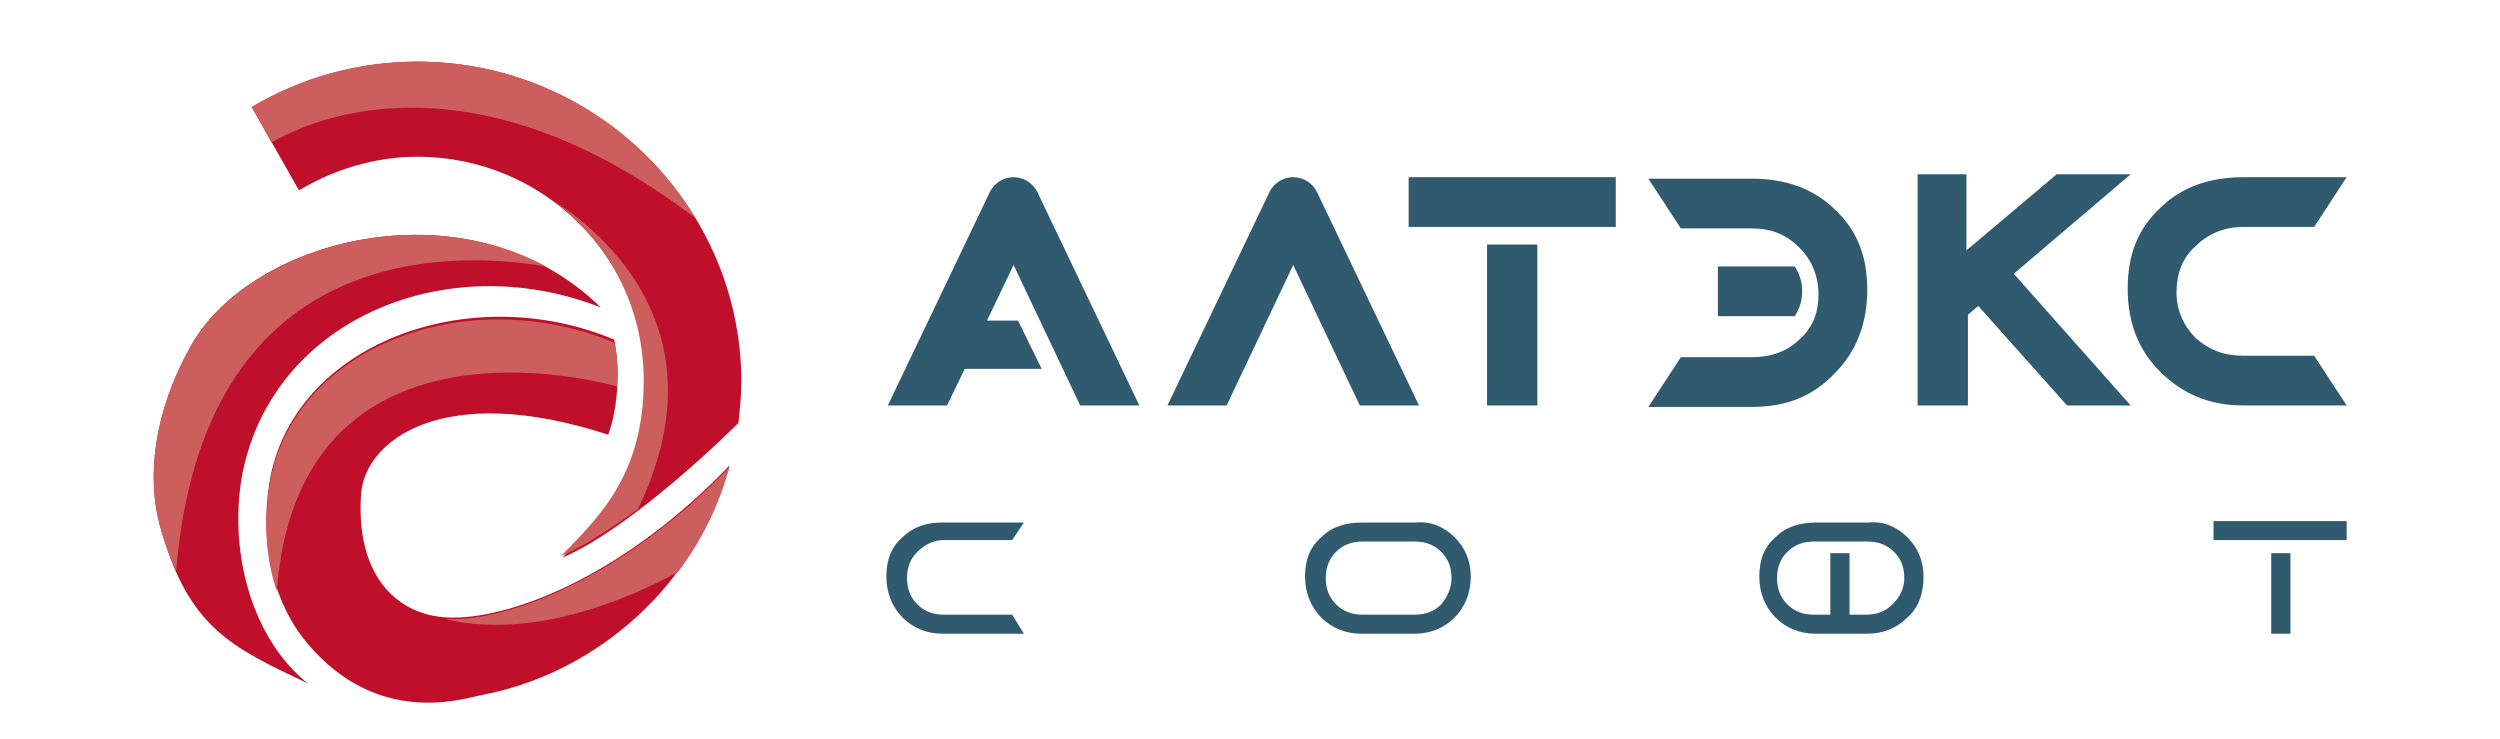
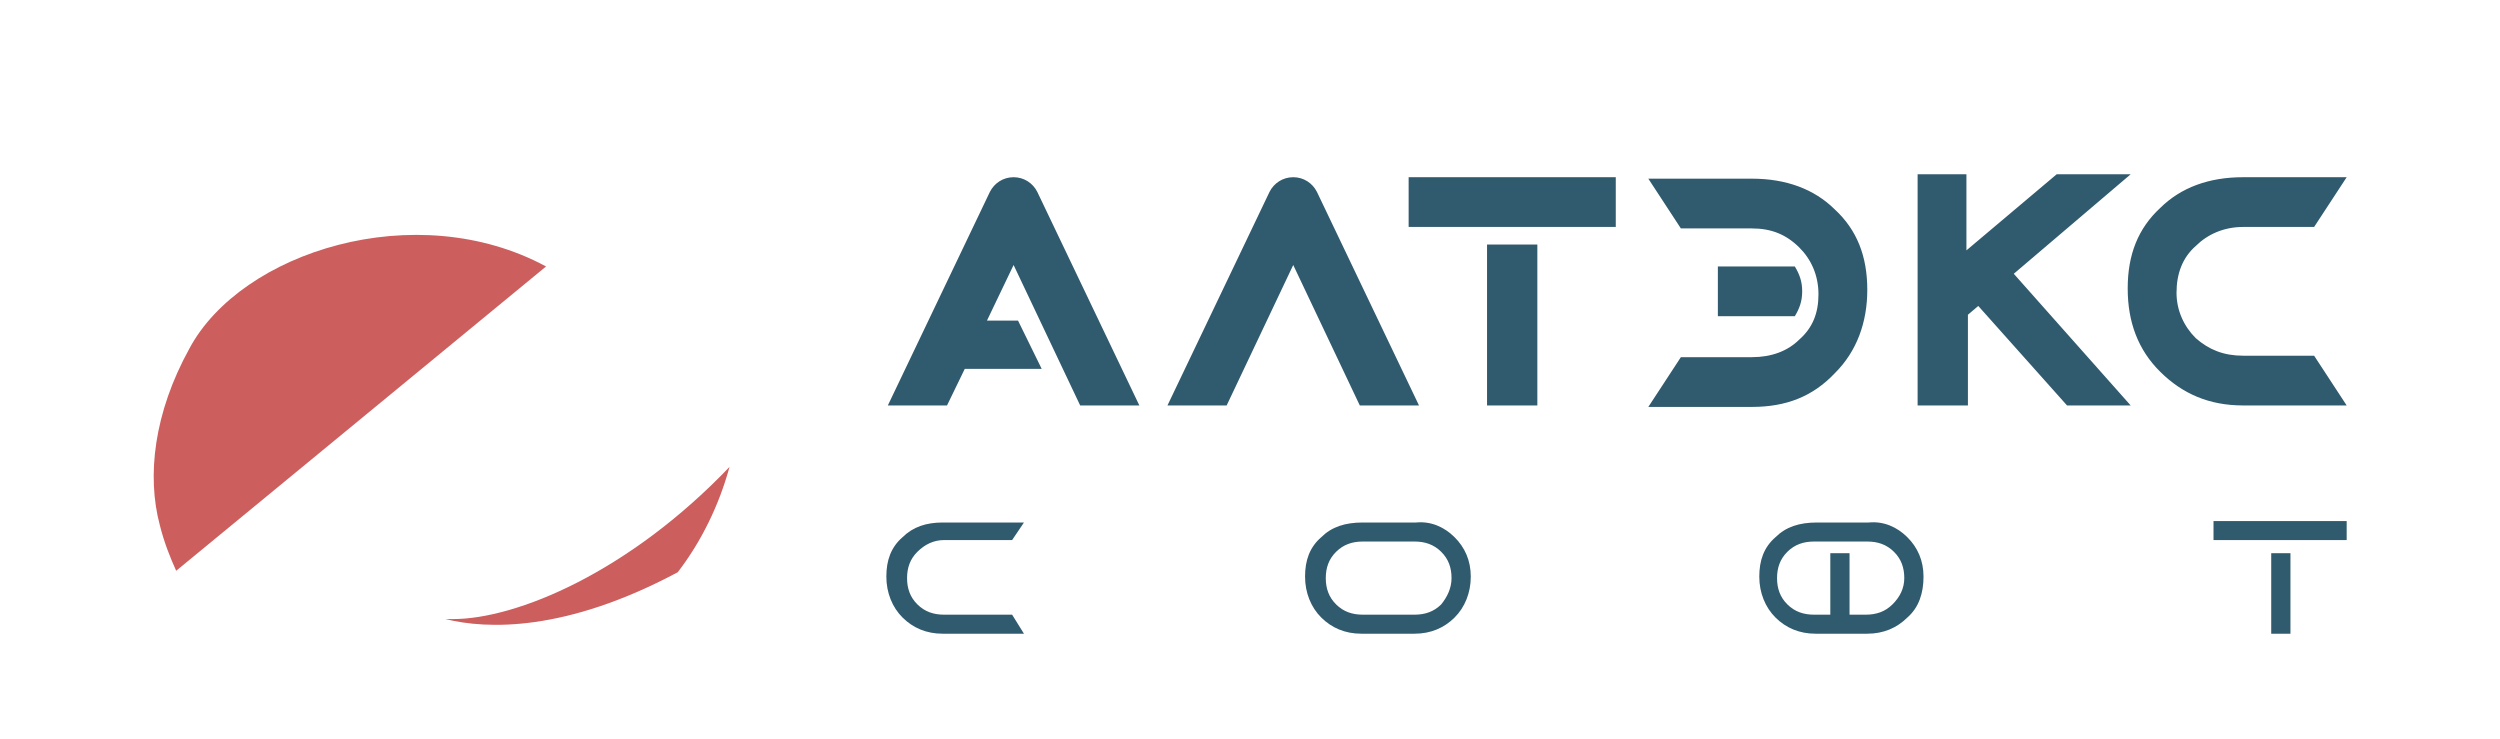
<svg xmlns="http://www.w3.org/2000/svg" viewBox="1925.889 2478.094 148.2 43.8" width="148.2" height="43.8" data-guides="{&quot;vertical&quot;:[],&quot;horizontal&quot;:[]}">
  <path fill="rgb(48, 90, 110)" stroke="none" fill-opacity="1" stroke-width="1" stroke-opacity="1" color="rgb(51, 51, 51)" font-size-adjust="none" class="st0" id="tSvgf27d23c570" title="Path 3" d="M 2032.723 2495.364 C 2032.723 2495.364 2032.723 2495.364 2032.723 2495.364C 2032.723 2494.757 2032.548 2494.323 2032.285 2493.89C 2030.764 2493.89 2029.244 2493.89 2027.724 2493.89C 2027.724 2494.873 2027.724 2495.856 2027.724 2496.839C 2029.244 2496.839 2030.764 2496.839 2032.285 2496.839C 2032.548 2496.405 2032.723 2495.971 2032.723 2495.364ZM 2010.007 2502.129 C 2010.007 2502.129 2010.007 2502.129 2010.007 2502.129C 2007.99 2497.908 2005.972 2493.687 2003.955 2489.466C 2003.692 2488.946 2003.166 2488.599 2002.552 2488.599C 2001.938 2488.599 2001.411 2488.946 2001.148 2489.466C 1999.131 2493.687 1997.114 2497.908 1995.096 2502.129C 1996.266 2502.129 1997.435 2502.129 1998.605 2502.129C 1999.92 2499.354 2001.236 2496.578 2002.552 2493.803C 2003.867 2496.578 2005.183 2499.354 2006.498 2502.129C 2007.668 2502.129 2008.837 2502.129 2010.007 2502.129ZM 1985.975 2488.599 C 1985.975 2488.599 1985.975 2488.599 1985.975 2488.599C 1985.361 2488.599 1984.835 2488.946 1984.571 2489.466C 1982.554 2493.687 1980.537 2497.908 1978.52 2502.129C 1979.689 2502.129 1980.858 2502.129 1982.028 2502.129C 1982.379 2501.407 1982.73 2500.684 1983.08 2499.961C 1984.601 2499.961 1986.121 2499.961 1987.641 2499.961C 1987.173 2499.007 1986.706 2498.053 1986.238 2497.099C 1985.624 2497.099 1985.01 2497.099 1984.396 2497.099C 1984.922 2496 1985.449 2494.902 1985.975 2493.803C 1987.29 2496.578 1988.606 2499.354 1989.922 2502.129C 1991.091 2502.129 1992.261 2502.129 1993.43 2502.129C 1991.413 2497.908 1989.395 2493.687 1987.378 2489.466C 1987.115 2488.946 1986.589 2488.599 1985.975 2488.599ZM 2052.195 2488.425 C 2052.195 2488.425 2052.195 2488.425 2052.195 2488.425C 2050.733 2488.425 2049.271 2488.425 2047.809 2488.425C 2046.026 2489.929 2044.242 2491.432 2042.459 2492.936C 2042.459 2491.432 2042.459 2489.929 2042.459 2488.425C 2041.494 2488.425 2040.529 2488.425 2039.565 2488.425C 2039.565 2490.131 2039.565 2491.837 2039.565 2493.543C 2039.565 2493.543 2039.565 2493.543 2039.565 2493.543C 2039.565 2496.405 2039.565 2499.267 2039.565 2502.129C 2040.559 2502.129 2041.553 2502.129 2042.547 2502.129C 2042.547 2500.337 2042.547 2498.544 2042.547 2496.752C 2042.751 2496.578 2042.956 2496.405 2043.161 2496.231C 2044.915 2498.197 2046.669 2500.163 2048.423 2502.129C 2049.68 2502.129 2050.937 2502.129 2052.195 2502.129C 2049.885 2499.527 2047.575 2496.925 2045.266 2494.323C 2047.575 2492.357 2049.885 2490.391 2052.195 2488.425ZM 2009.393 2491.548 C 2009.393 2491.548 2009.393 2491.548 2009.393 2491.548C 2013.486 2491.548 2017.579 2491.548 2021.672 2491.548C 2021.672 2490.565 2021.672 2489.582 2021.672 2488.599C 2017.579 2488.599 2013.486 2488.599 2009.393 2488.599C 2009.393 2489.582 2009.393 2490.565 2009.393 2491.548ZM 2014.041 2502.129 C 2014.041 2502.129 2014.041 2502.129 2014.041 2502.129C 2015.035 2502.129 2016.029 2502.129 2017.023 2502.129C 2017.023 2498.949 2017.023 2495.769 2017.023 2492.589C 2016.029 2492.589 2015.035 2492.589 2014.041 2492.589C 2014.041 2495.769 2014.041 2498.949 2014.041 2502.129ZM 2036.582 2495.277 C 2036.582 2495.277 2036.582 2495.277 2036.582 2495.277C 2036.582 2493.283 2035.968 2491.721 2034.653 2490.507C 2033.425 2489.293 2031.758 2488.686 2029.741 2488.686C 2027.695 2488.686 2025.648 2488.686 2023.602 2488.686C 2024.245 2489.669 2024.888 2490.652 2025.531 2491.635C 2026.935 2491.635 2028.338 2491.635 2029.741 2491.635C 2030.881 2491.635 2031.758 2491.982 2032.548 2492.762C 2033.25 2493.456 2033.688 2494.41 2033.688 2495.538C 2033.688 2496.665 2033.337 2497.532 2032.548 2498.226C 2031.846 2498.92 2030.881 2499.267 2029.741 2499.267C 2028.338 2499.267 2026.935 2499.267 2025.531 2499.267C 2024.888 2500.25 2024.245 2501.233 2023.602 2502.216C 2025.648 2502.216 2027.695 2502.216 2029.741 2502.216C 2031.758 2502.216 2033.337 2501.609 2034.653 2500.221C 2035.968 2498.92 2036.582 2497.186 2036.582 2495.277ZM 2065 2502.129 C 2065 2502.129 2065 2502.129 2065 2502.129C 2064.357 2501.146 2063.714 2500.163 2063.07 2499.18C 2061.667 2499.18 2060.264 2499.18 2058.86 2499.18C 2057.72 2499.18 2056.843 2498.833 2056.054 2498.14C 2055.352 2497.446 2054.913 2496.492 2054.913 2495.451C 2054.913 2494.323 2055.264 2493.369 2056.054 2492.675C 2056.755 2491.982 2057.72 2491.548 2058.86 2491.548C 2060.264 2491.548 2061.667 2491.548 2063.07 2491.548C 2063.714 2490.565 2064.357 2489.582 2065 2488.599C 2062.953 2488.599 2060.907 2488.599 2058.86 2488.599C 2056.843 2488.599 2055.177 2489.206 2053.949 2490.42C 2052.633 2491.635 2052.019 2493.196 2052.019 2495.191C 2052.019 2497.186 2052.633 2498.833 2053.949 2500.135C 2055.264 2501.436 2056.843 2502.129 2058.86 2502.129C 2060.907 2502.129 2062.953 2502.129 2065 2502.129ZM 2038.775 2512.364 C 2038.775 2512.364 2038.775 2512.364 2038.775 2512.364C 2038.775 2511.757 2038.6 2511.236 2038.161 2510.803C 2037.723 2510.369 2037.196 2510.196 2036.582 2510.196C 2035.53 2510.196 2034.477 2510.196 2033.425 2510.196C 2032.811 2510.196 2032.285 2510.369 2031.846 2510.803C 2031.408 2511.236 2031.232 2511.757 2031.232 2512.364C 2031.232 2512.971 2031.408 2513.491 2031.846 2513.925C 2032.285 2514.359 2032.811 2514.532 2033.425 2514.532C 2033.63 2514.532 2033.834 2514.532 2034.039 2514.532C 2034.039 2514.532 2034.039 2514.532 2034.039 2514.532C 2034.156 2514.532 2034.273 2514.532 2034.39 2514.532C 2034.39 2513.318 2034.39 2512.104 2034.39 2510.889C 2034.77 2510.889 2035.15 2510.889 2035.53 2510.889C 2035.53 2512.104 2035.53 2513.318 2035.53 2514.532C 2035.647 2514.532 2035.764 2514.532 2035.881 2514.532C 2035.881 2514.532 2035.881 2514.532 2035.881 2514.532C 2036.085 2514.532 2036.29 2514.532 2036.495 2514.532C 2037.109 2514.532 2037.635 2514.359 2038.073 2513.925C 2038.512 2513.491 2038.775 2512.971 2038.775 2512.364ZM 2038.951 2509.935 C 2038.951 2509.935 2038.951 2509.935 2038.951 2509.935C 2039.565 2510.543 2039.915 2511.323 2039.915 2512.277C 2039.915 2513.231 2039.652 2514.099 2038.951 2514.706C 2038.337 2515.313 2037.547 2515.66 2036.582 2515.66C 2036.436 2515.66 2036.29 2515.66 2036.144 2515.66C 2036.056 2515.66 2035.968 2515.66 2035.881 2515.66C 2035.764 2515.66 2035.647 2515.66 2035.53 2515.66C 2035.15 2515.66 2034.77 2515.66 2034.39 2515.66C 2034.273 2515.66 2034.156 2515.66 2034.039 2515.66C 2033.98 2515.66 2033.922 2515.66 2033.863 2515.66C 2033.747 2515.66 2033.63 2515.66 2033.513 2515.66C 2032.548 2515.66 2031.758 2515.313 2031.145 2514.706C 2030.531 2514.099 2030.18 2513.231 2030.18 2512.277C 2030.18 2511.323 2030.443 2510.543 2031.145 2509.935C 2031.758 2509.328 2032.548 2509.068 2033.6 2509.068C 2034.624 2509.068 2035.647 2509.068 2036.67 2509.068C 2037.547 2508.981 2038.337 2509.328 2038.951 2509.935ZM 2057.106 2510.109 C 2057.106 2510.109 2057.106 2510.109 2057.106 2510.109C 2059.737 2510.109 2062.369 2510.109 2065 2510.109C 2065 2509.733 2065 2509.357 2065 2508.981C 2062.369 2508.981 2059.737 2508.981 2057.106 2508.981C 2057.106 2509.357 2057.106 2509.733 2057.106 2510.109ZM 2060.527 2515.66 C 2060.527 2515.66 2060.527 2515.66 2060.527 2515.66C 2060.907 2515.66 2061.287 2515.66 2061.667 2515.66C 2061.667 2514.07 2061.667 2512.48 2061.667 2510.889C 2061.287 2510.889 2060.907 2510.889 2060.527 2510.889C 2060.527 2512.48 2060.527 2514.07 2060.527 2515.66ZM 2011.936 2512.364 C 2011.936 2512.364 2011.936 2512.364 2011.936 2512.364C 2011.936 2511.757 2011.761 2511.236 2011.322 2510.803C 2010.884 2510.369 2010.358 2510.196 2009.744 2510.196C 2008.72 2510.196 2007.697 2510.196 2006.674 2510.196C 2006.06 2510.196 2005.534 2510.369 2005.095 2510.803C 2004.657 2511.236 2004.481 2511.757 2004.481 2512.364C 2004.481 2512.971 2004.657 2513.491 2005.095 2513.925C 2005.534 2514.359 2006.06 2514.532 2006.674 2514.532C 2007.697 2514.532 2008.72 2514.532 2009.744 2514.532C 2010.358 2514.532 2010.884 2514.359 2011.322 2513.925C 2011.673 2513.491 2011.936 2512.971 2011.936 2512.364ZM 2012.112 2509.935 C 2012.112 2509.935 2012.112 2509.935 2012.112 2509.935C 2012.726 2510.543 2013.077 2511.323 2013.077 2512.277C 2013.077 2513.231 2012.726 2514.099 2012.112 2514.706C 2011.498 2515.313 2010.708 2515.66 2009.744 2515.66C 2008.691 2515.66 2007.639 2515.66 2006.586 2515.66C 2005.621 2515.66 2004.832 2515.313 2004.218 2514.706C 2003.604 2514.099 2003.253 2513.231 2003.253 2512.277C 2003.253 2511.323 2003.516 2510.543 2004.218 2509.935C 2004.832 2509.328 2005.621 2509.068 2006.674 2509.068C 2007.726 2509.068 2008.779 2509.068 2009.831 2509.068C 2010.708 2508.981 2011.498 2509.328 2012.112 2509.935ZM 1980.274 2510.803 C 1979.835 2511.236 1979.66 2511.757 1979.66 2512.364C 1979.66 2512.971 1979.835 2513.491 1980.274 2513.925C 1980.712 2514.359 1981.239 2514.532 1981.852 2514.532C 1983.197 2514.532 1984.542 2514.532 1985.887 2514.532C 1986.121 2514.908 1986.355 2515.284 1986.589 2515.66C 1984.981 2515.66 1983.373 2515.66 1981.765 2515.66C 1980.8 2515.66 1980.011 2515.313 1979.397 2514.706C 1978.783 2514.099 1978.432 2513.231 1978.432 2512.277C 1978.432 2511.323 1978.695 2510.543 1979.397 2509.935C 1980.011 2509.328 1980.8 2509.068 1981.765 2509.068C 1983.373 2509.068 1984.981 2509.068 1986.589 2509.068C 1986.355 2509.415 1986.121 2509.762 1985.887 2510.109C 1984.542 2510.109 1983.197 2510.109 1981.852 2510.109C 1981.239 2510.109 1980.712 2510.369 1980.274 2510.803Z" style="" />
-   <path fill="rgb(192, 15, 43)" stroke="none" fill-opacity="1" stroke-width="1" stroke-opacity="1" color="rgb(51, 51, 51)" font-size-adjust="none" class="st1" id="tSvgb45af4c004" title="Path 4" d="M 1950.628 2481.747 C 1950.628 2481.747 1950.628 2481.747 1950.628 2481.747C 1947.032 2481.747 1943.699 2482.788 1940.805 2484.436C 1941.741 2486.084 1942.676 2487.732 1943.612 2489.38C 1945.629 2488.165 1948.085 2487.385 1950.628 2487.385C 1958.084 2487.385 1964.135 2493.369 1964.135 2500.742C 1964.135 2506.379 1961.416 2508.895 1959.224 2511.15C 1963.521 2509.328 1969.661 2503.17 1969.661 2503.17C 1969.749 2502.39 1969.836 2501.522 1969.836 2500.742C 1969.836 2490.247 1961.153 2481.747 1950.628 2481.747ZM 1940.191 2506.553 C 1940.191 2506.553 1940.191 2506.553 1940.191 2506.553C 1941.77 2497.186 1952.207 2492.675 1961.504 2496.318C 1953.786 2488.772 1940.63 2492.155 1937.121 2498.747C 1935.016 2502.563 1934.578 2506.379 1935.367 2509.242C 1937.034 2515.313 1939.577 2516.44 1944.138 2518.609C 1940.893 2516.007 1939.489 2511.063 1940.191 2506.553ZM 1952.733 2514.706 C 1956.592 2514.706 1963.171 2511.93 1969.135 2505.685C 1968.082 2509.415 1965.977 2512.711 1963.083 2515.139C 1960.627 2517.221 1957.645 2518.696 1954.4 2519.303C 1953.172 2519.563 1948.26 2521.124 1944.138 2516.267C 1942.208 2514.012 1941.244 2510.543 1941.857 2506.726C 1943.173 2498.573 1953.61 2494.584 1962.294 2498.226C 1962.644 2499.788 1962.557 2502.216 1961.943 2503.864C 1952.119 2500.655 1947.559 2504.211 1947.295 2507.333C 1946.945 2512.277 1949.488 2514.706 1952.733 2514.706Z" style="" />
-   <path fill="rgb(205, 94, 94)" stroke="none" fill-opacity="1" stroke-width="1" stroke-opacity="1" color="rgb(51, 51, 51)" font-size-adjust="none" class="st2" id="tSvgf077789b32" title="Path 5" d="M 1958.259 2493.89 C 1950.541 2489.726 1940.191 2493.022 1937.121 2498.747C 1935.016 2502.563 1934.578 2506.293 1935.367 2509.242C 1935.63 2510.282 1935.981 2511.15 1936.332 2511.93C 1937.911 2492.762 1952.119 2492.849 1958.259 2493.89Z" style="" />
-   <path fill="rgb(205, 94, 94)" stroke="none" fill-opacity="1" stroke-width="1" stroke-opacity="1" color="rgb(51, 51, 51)" font-size-adjust="none" class="st2" id="tSvg798405f7de" title="Path 6" d="M 1950.628 2481.747 C 1947.032 2481.747 1943.699 2482.701 1940.805 2484.436C 1941.214 2485.13 1941.624 2485.823 1942.033 2486.517C 1944.576 2485.043 1953.961 2481.053 1967.117 2491.027C 1963.785 2485.477 1957.645 2481.747 1950.628 2481.747Z" style="" />
-   <path fill="rgb(205, 94, 94)" stroke="none" fill-opacity="1" stroke-width="1" stroke-opacity="1" color="rgb(51, 51, 51)" font-size-adjust="none" class="st2" id="tSvgbb1421a0bf" title="Path 7" d="M 1962.469 2501.002 C 1962.557 2500.048 1962.469 2499.094 1962.294 2498.4C 1953.523 2494.757 1943.173 2498.66 1941.857 2506.9C 1941.507 2509.242 1941.682 2511.323 1942.296 2513.145C 1943.524 2496.839 1959.662 2500.221 1962.469 2501.002Z" style="" />
-   <path fill="rgb(205, 94, 94)" stroke="none" fill-opacity="1" stroke-width="1" stroke-opacity="1" color="rgb(51, 51, 51)" font-size-adjust="none" class="st2" id="tSvg90a9b83b6c" title="Path 8" d="M 1958.697 2489.987 C 1961.943 2492.415 1964.048 2496.231 1964.048 2500.655C 1964.048 2506.293 1961.329 2508.808 1959.136 2511.063C 1960.539 2510.456 1962.118 2509.415 1963.697 2508.287C 1968.784 2497.793 1961.68 2491.895 1958.697 2489.987Z" style="" />
+   <path fill="rgb(205, 94, 94)" stroke="none" fill-opacity="1" stroke-width="1" stroke-opacity="1" color="rgb(51, 51, 51)" font-size-adjust="none" class="st2" id="tSvgf077789b32" title="Path 5" d="M 1958.259 2493.89 C 1950.541 2489.726 1940.191 2493.022 1937.121 2498.747C 1935.016 2502.563 1934.578 2506.293 1935.367 2509.242C 1935.63 2510.282 1935.981 2511.15 1936.332 2511.93Z" style="" />
  <path fill="rgb(205, 94, 94)" stroke="none" fill-opacity="1" stroke-width="1" stroke-opacity="1" color="rgb(51, 51, 51)" font-size-adjust="none" class="st2" id="tSvg13f01c73181" title="Path 9" d="M 1966.065 2512.017 C 1967.468 2510.196 1968.521 2508.027 1969.135 2505.772C 1963.171 2512.017 1956.505 2514.793 1952.733 2514.793C 1952.558 2514.793 1952.382 2514.793 1952.295 2514.793C 1954.751 2515.4 1959.399 2515.573 1966.065 2512.017Z" style="" />
  <defs />
</svg>